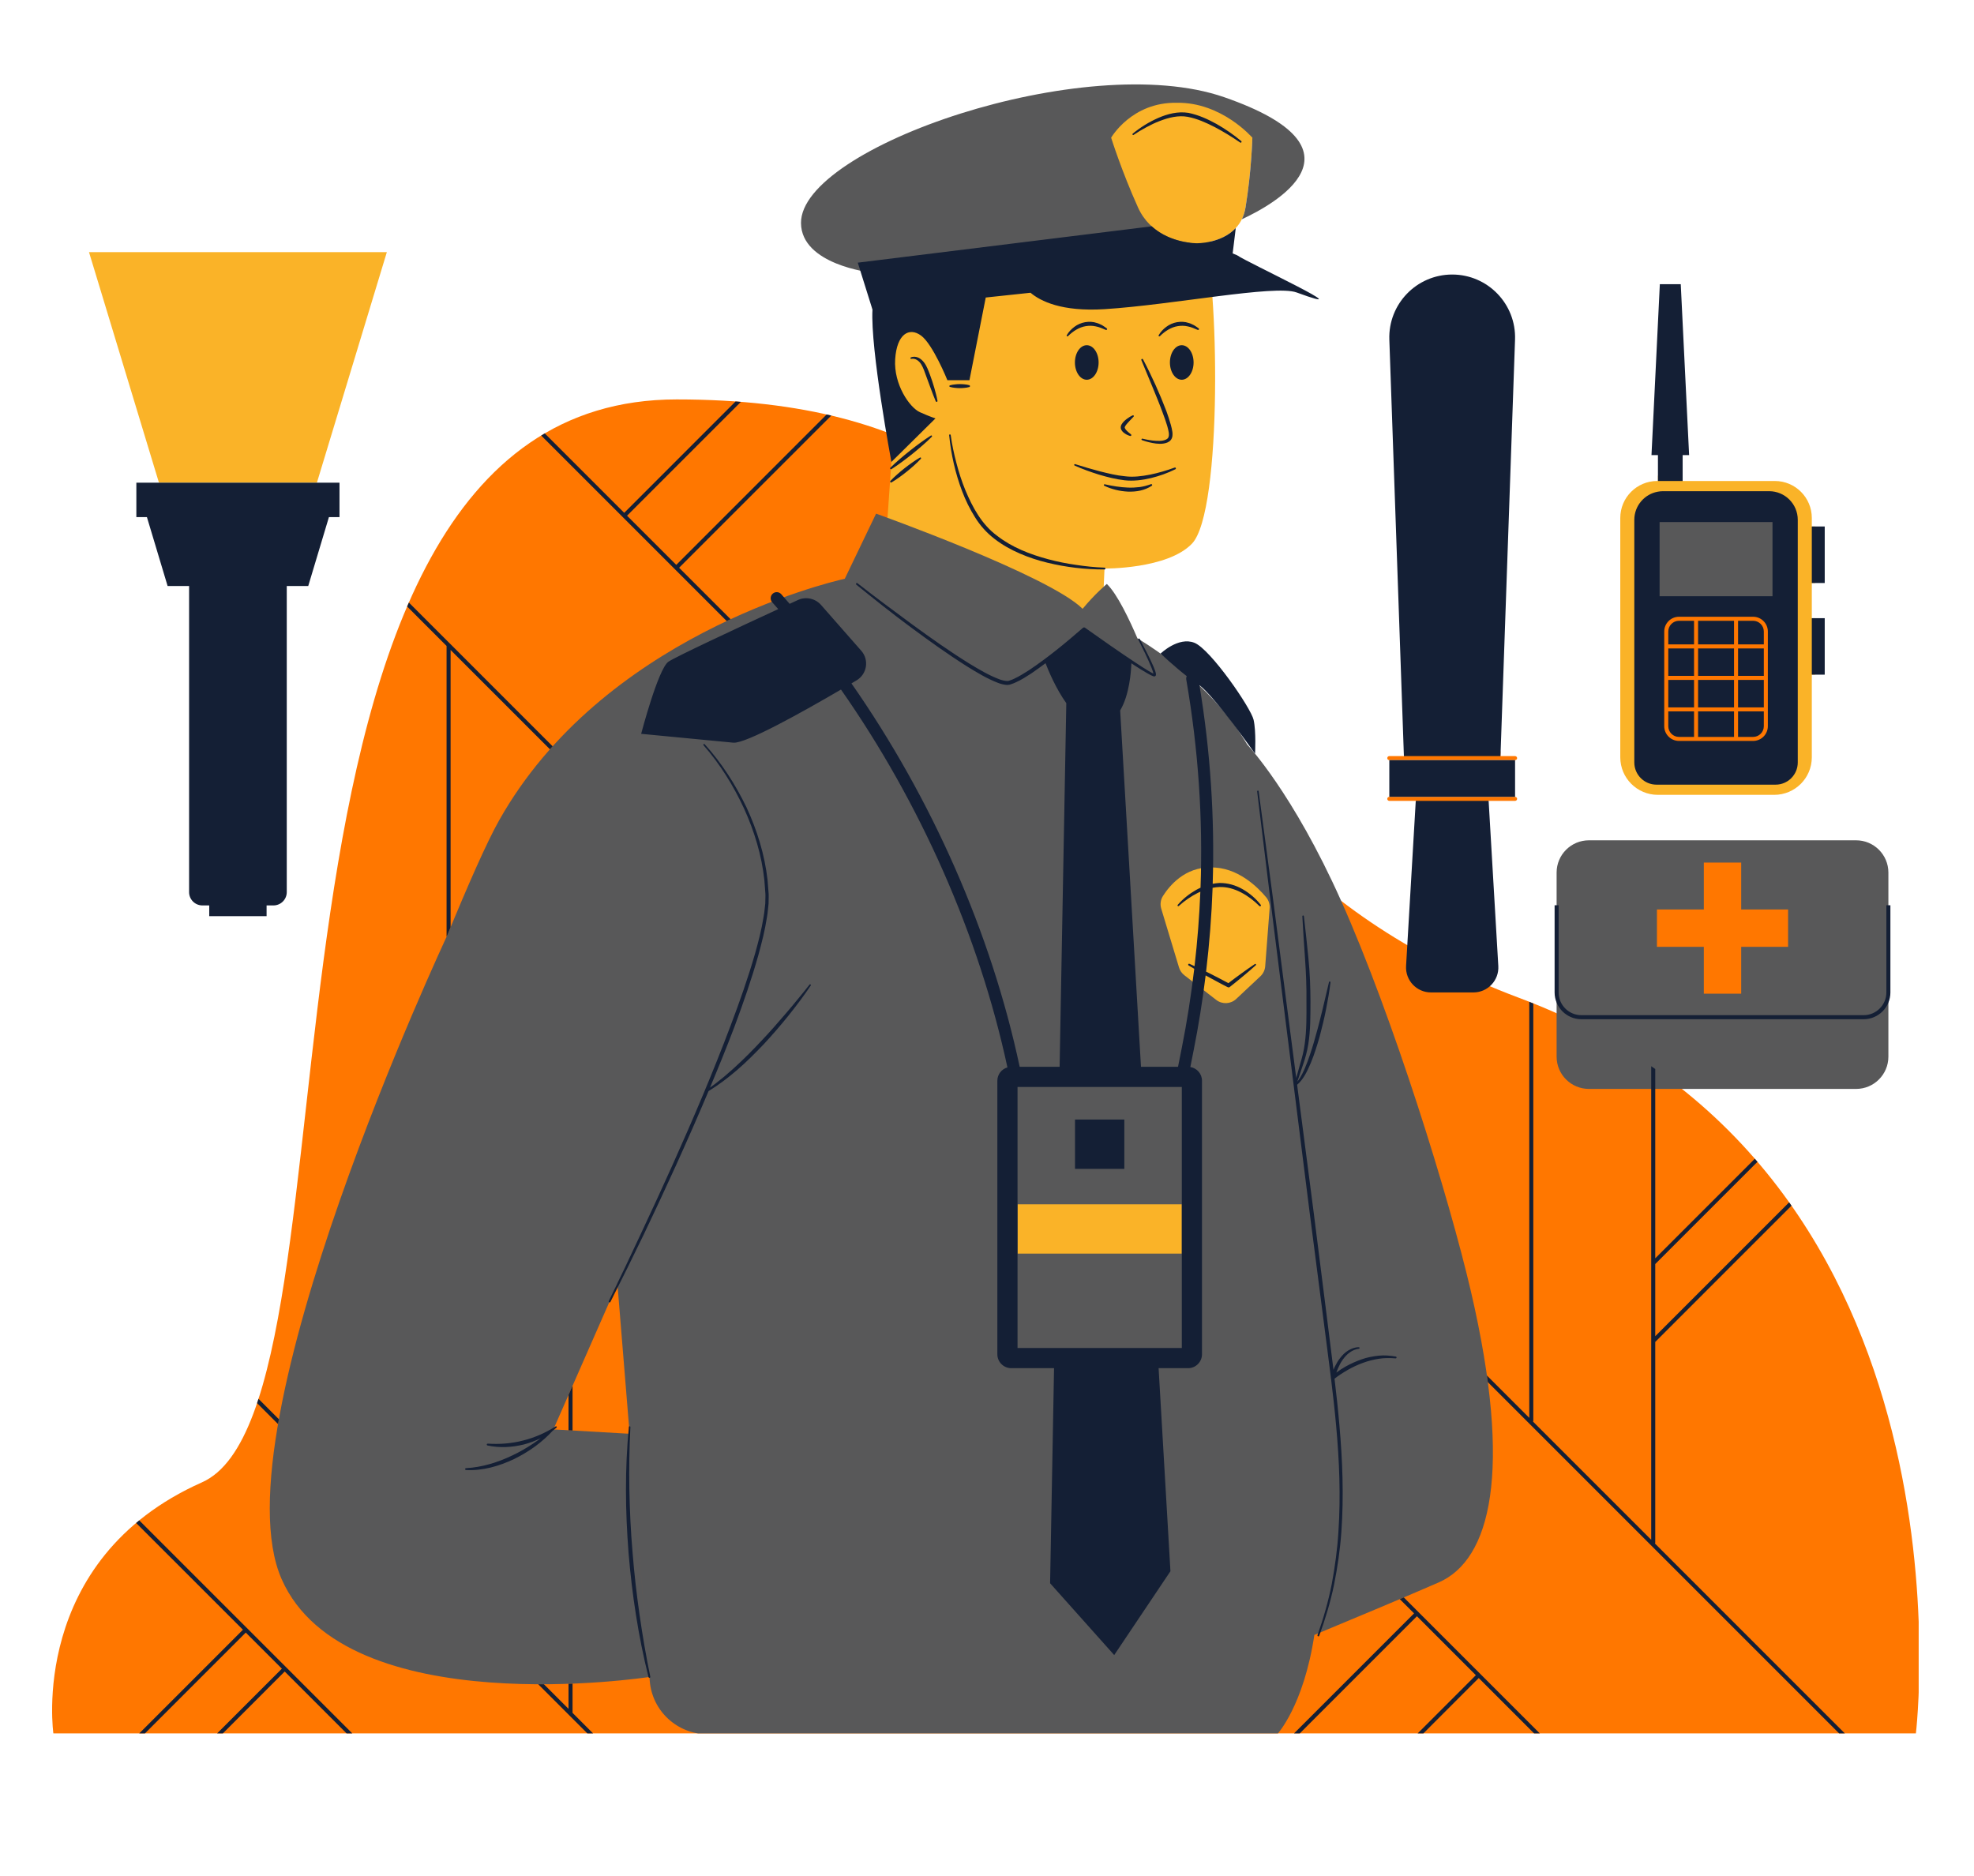
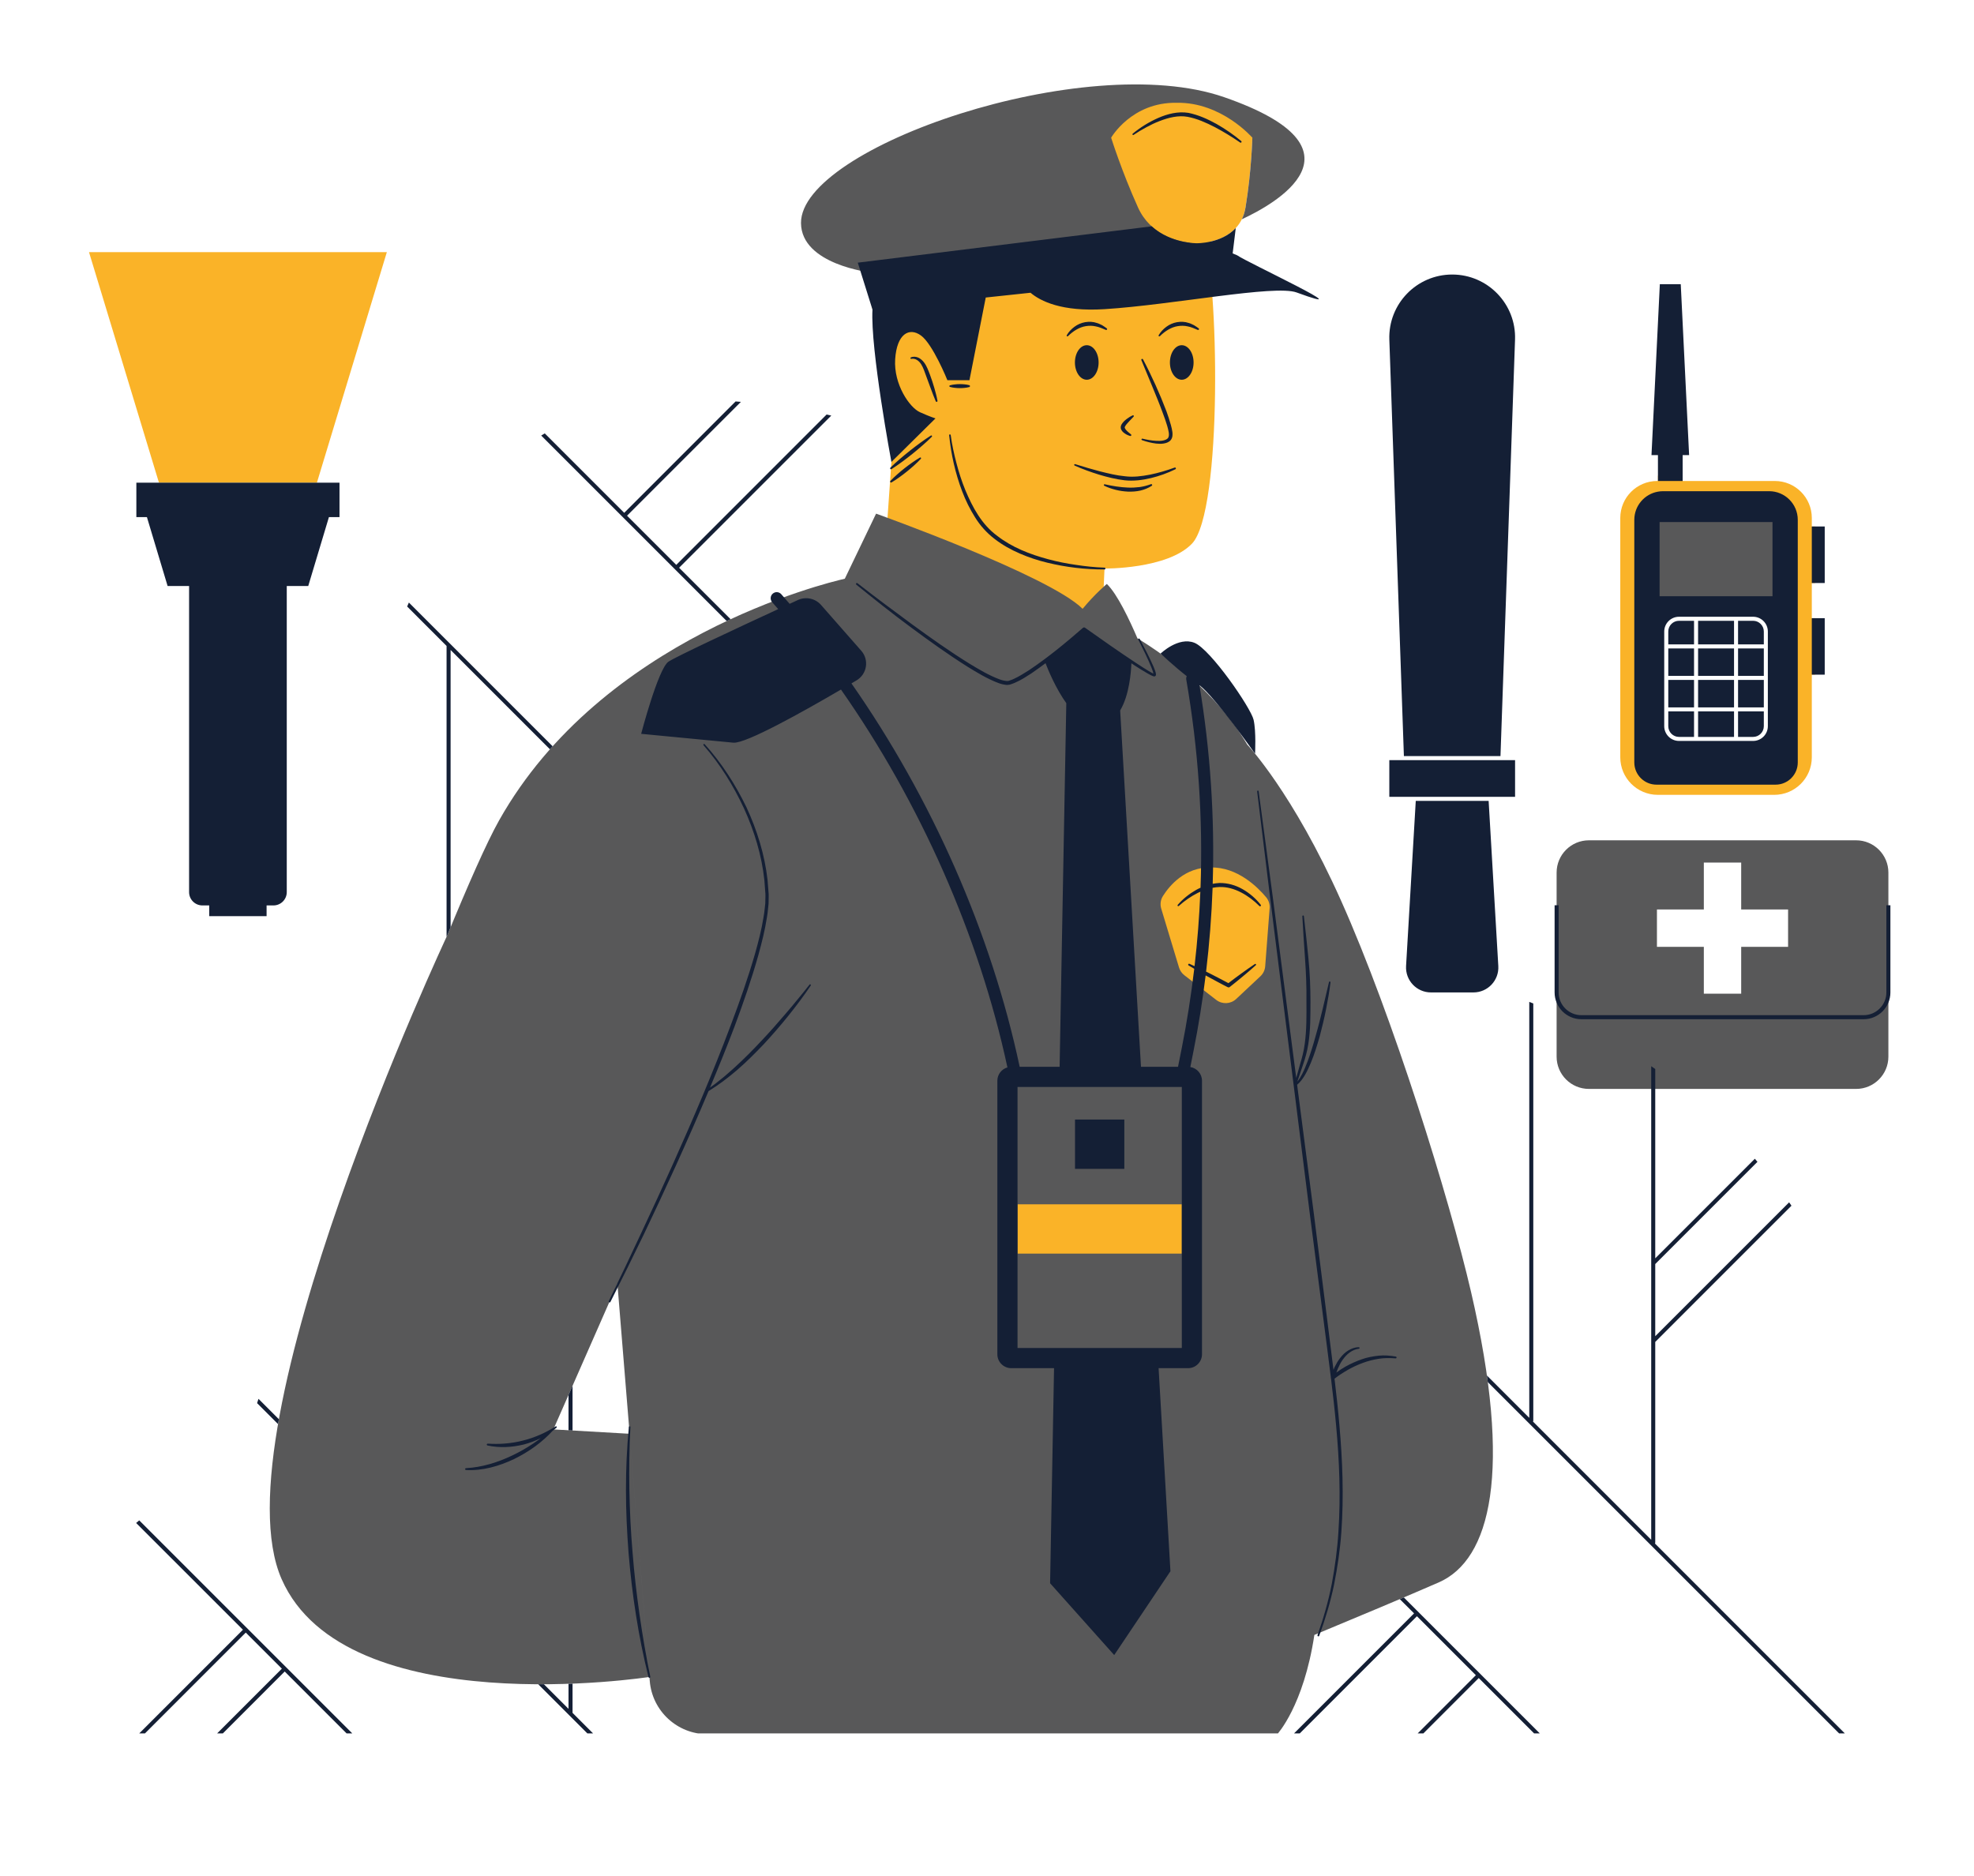
<svg xmlns="http://www.w3.org/2000/svg" width="526" zoomAndPan="magnify" viewBox="0 0 394.5 375" height="500" preserveAspectRatio="xMidYMid meet" version="1.0">
  <defs>
    <clipPath id="33364130e5">
-       <path d="M 10.418 79.562 L 383.445 79.562 L 383.445 346.43 L 10.418 346.43 Z M 10.418 79.562 " clip-rule="nonzero" />
-     </clipPath>
+       </clipPath>
    <clipPath id="4a06573718">
      <path d="M 53.703 16.871 L 377.613 16.871 L 377.613 346.43 L 53.703 346.43 Z M 53.703 16.871 " clip-rule="nonzero" />
    </clipPath>
    <clipPath id="66c7f390f4">
      <path d="M 27 22.098 L 378 22.098 L 378 346.43 L 27 346.43 Z M 27 22.098 " clip-rule="nonzero" />
    </clipPath>
  </defs>
  <g clip-path="url(#33364130e5)">
    <path fill="#ff7700" d="M 334.602 149.66 L 338.441 149.66 C 338.441 149.66 338.445 149.66 338.445 149.66 C 338.445 149.66 338.449 149.66 338.449 149.66 L 347.449 149.66 C 347.449 149.66 347.453 149.66 347.453 149.66 C 347.453 149.66 347.457 149.66 347.457 149.66 L 351.297 149.66 C 353.129 149.66 354.621 148.172 354.621 146.34 L 354.621 125.008 C 354.621 123.176 353.129 121.684 351.297 121.684 L 334.602 121.684 C 332.77 121.684 331.277 123.176 331.277 125.008 L 331.277 146.34 C 331.277 148.172 332.77 149.66 334.602 149.66 Z M 303.66 199.457 C 210.734 164.609 237.84 79.828 135.23 79.828 C 42.309 79.828 75.219 280.766 40.371 296.254 C 5.523 311.742 10.684 346.59 10.684 346.59 L 382.871 346.59 C 382.871 346.59 396.586 234.305 303.66 199.457 Z M 339.699 199.402 L 348.777 199.402 L 348.777 190.035 L 358.148 190.035 L 358.148 180.957 L 348.777 180.957 L 348.777 171.586 L 339.699 171.586 L 339.699 180.957 L 330.328 180.957 L 330.328 190.035 L 339.699 190.035 Z M 277.652 151.918 L 302.785 151.918 C 303.008 151.918 303.191 151.738 303.191 151.516 C 303.191 151.293 303.008 151.113 302.785 151.113 L 299.867 151.113 L 299.867 150.164 L 280.621 150.164 L 280.621 151.113 L 277.652 151.113 C 277.426 151.113 277.246 151.293 277.246 151.516 C 277.246 151.738 277.426 151.918 277.652 151.918 Z M 277.246 159.656 C 277.246 159.434 277.426 159.254 277.652 159.254 L 302.785 159.254 C 303.008 159.254 303.191 159.434 303.191 159.656 C 303.191 159.879 303.008 160.059 302.785 160.059 L 297.453 160.059 L 297.453 161.816 L 283.039 161.816 L 283.039 160.059 L 277.652 160.059 C 277.426 160.059 277.246 159.879 277.246 159.656 " fill-opacity="1" fill-rule="nonzero" />
  </g>
  <path fill="#fab328" d="M 238.207 108.66 C 233.301 113.773 220.734 113.629 220.734 113.629 L 219.672 137.504 L 176.531 115.598 L 178.59 85.863 C 178.59 85.863 168.367 47.695 178.59 38.93 C 181.402 36.52 185.309 34.105 189.488 31.875 C 205.344 23.422 225.066 26.766 236.742 40.418 C 238.496 42.465 239.816 44.453 240.414 46.234 C 243.59 55.727 244.398 102.207 238.207 108.66 " fill-opacity="1" fill-rule="nonzero" />
  <path fill="#fab328" d="M 226.312 51.105 C 234.277 53.367 242.098 48.242 242.098 48.242 C 242.543 48.133 243.016 47.992 243.5 47.816 C 243.508 47.809 243.52 47.809 243.527 47.805 C 243.758 47.719 243.996 47.617 244.23 47.512 C 244.254 47.5 244.277 47.488 244.301 47.48 C 244.531 47.371 244.766 47.25 244.996 47.121 C 245.016 47.109 245.031 47.098 245.047 47.09 C 245.527 46.812 245.988 46.488 246.426 46.105 C 246.438 46.098 246.445 46.09 246.453 46.082 C 246.66 45.895 246.863 45.695 247.055 45.477 C 247.074 45.453 247.094 45.43 247.117 45.406 C 247.305 45.191 247.484 44.965 247.648 44.719 C 247.668 44.695 247.68 44.668 247.699 44.645 C 247.867 44.387 248.027 44.121 248.172 43.828 C 248.34 43.488 248.488 43.121 248.613 42.73 C 248.613 42.73 248.613 42.727 248.613 42.727 C 248.738 42.336 248.84 41.918 248.91 41.477 C 248.914 41.473 248.914 41.473 248.914 41.473 C 250.113 34.18 250.281 27.52 250.281 27.52 L 248.125 23.465 C 248.125 23.465 243.73 20.562 232.656 18.949 C 221.578 17.336 214.371 22.457 214.371 22.457 C 214.371 22.457 218.348 48.848 226.312 51.105 Z M 251.438 174.426 C 248.484 172.121 245.379 170.953 242.207 170.953 L 241.746 170.953 C 239.477 170.953 237.328 171.562 235.355 172.766 C 234.957 173.012 234.609 173.242 234.309 173.469 C 233.98 173.711 233.656 173.98 233.289 174.312 C 231.91 175.547 230.945 176.871 230.379 177.762 C 229.52 179.109 229.289 180.766 229.754 182.301 L 233.312 194.062 C 233.434 194.477 233.613 194.875 233.859 195.289 C 234.219 195.891 234.676 196.406 235.207 196.82 L 241.582 201.754 C 241.879 201.984 242.215 202.188 242.602 202.371 C 243.336 202.715 244.145 202.898 244.953 202.898 C 245.312 202.898 245.68 202.859 246.035 202.793 C 247.043 202.586 247.965 202.113 248.703 201.418 L 253.539 196.883 C 253.797 196.645 253.992 196.402 254.117 196.242 C 254.781 195.383 255.176 194.367 255.262 193.301 L 256.148 181.711 C 256.164 181.539 256.16 181.367 256.148 181.168 C 256.125 179.922 255.68 178.715 254.898 177.785 C 254.188 176.926 253.008 175.645 251.438 174.426 Z M 357.332 106.711 C 357.332 103.926 355.074 101.668 352.289 101.668 L 333.609 101.668 C 333.305 101.668 333.012 101.699 332.727 101.75 C 330.359 102.168 328.562 104.227 328.562 106.711 L 328.562 149.406 C 328.562 151.566 330.312 153.316 332.473 153.316 L 353.426 153.316 C 355.582 153.316 357.332 151.566 357.332 149.406 Z M 362.086 116.516 L 362.086 123.543 L 362.738 123.543 L 362.738 134.836 L 362.086 134.836 L 362.086 151.352 C 362.086 155.496 358.727 158.855 354.582 158.855 L 331.312 158.855 C 327.168 158.855 323.809 155.496 323.809 151.352 L 323.809 103.52 C 323.809 99.438 327.117 96.129 331.199 96.129 L 331.336 96.129 L 331.336 95.059 L 336.273 95.059 L 336.273 96.129 L 354.695 96.129 C 358.777 96.129 362.086 99.438 362.086 103.52 L 362.086 105.223 L 362.738 105.223 L 362.738 116.516 Z M 19.383 55.645 L 31.766 96.469 L 63.332 96.469 L 77.312 50.387 L 17.785 50.387 Z M 200.934 238.27 L 238.602 238.27 L 238.602 252.965 L 200.934 252.965 L 200.934 238.27 " fill-opacity="1" fill-rule="nonzero" />
  <g clip-path="url(#4a06573718)">
    <path fill="#585859" d="M 253.734 181.527 C 253.797 180.73 253.551 179.945 253.043 179.332 C 251.402 177.363 247.332 173.254 241.977 173.375 C 236.824 173.258 233.723 177.012 232.418 179.062 C 231.934 179.816 231.812 180.742 232.07 181.602 L 235.625 193.363 C 235.812 193.977 236.184 194.516 236.688 194.906 L 243.062 199.84 C 244.258 200.766 245.949 200.688 247.051 199.652 L 251.883 195.121 C 252.445 194.598 252.789 193.879 252.848 193.113 Z M 236.184 240.688 L 203.352 240.688 L 203.352 250.547 L 236.184 250.547 Z M 293.98 258.18 C 302.371 294.316 297.852 311.742 287.527 316.258 C 281.465 318.91 270.605 323.457 262.672 326.754 C 260.523 340.961 255.262 346.59 255.262 346.59 L 141.383 346.59 C 135.355 346.59 130.34 341.961 129.852 335.953 L 123.387 256.562 L 110.59 285.676 L 125.828 286.551 L 129.785 335.152 C 129.785 335.152 69.055 344.57 56.289 315.613 C 43.059 285.605 89.387 186.93 89.387 186.93 C 93.43 177.102 97.238 168.406 99.742 163.965 C 120.301 127.426 164.922 116.551 168.832 115.664 L 175.082 102.656 C 175.082 102.656 209.691 115.02 216.359 121.676 C 218.848 118.656 221.199 116.707 221.199 116.707 C 223.273 118.676 225.762 123.953 227.312 127.57 C 233.422 131.293 243.066 138.371 249.281 148.84 C 249.281 148.84 258.332 158.34 268.027 180.047 C 278.422 203.312 289.641 239.48 293.98 258.18 Z M 357.344 181.762 L 347.973 181.762 L 347.973 172.395 L 340.508 172.395 L 340.508 181.762 L 331.137 181.762 L 331.137 189.23 L 340.508 189.23 L 340.508 198.598 L 347.973 198.598 L 347.973 189.23 L 357.344 189.23 Z M 377.391 174.395 L 377.391 211.18 C 377.391 214.742 374.5 217.629 370.938 217.629 L 317.543 217.629 C 313.977 217.629 311.086 214.742 311.086 211.18 L 311.086 174.395 C 311.086 170.832 313.977 167.941 317.543 167.941 L 370.938 167.941 C 374.5 167.941 377.391 170.832 377.391 174.395 Z M 174.051 54.457 C 200.418 61.055 225.277 53.613 237.863 48.527 C 235.348 48.234 229.922 46.969 227.434 41.473 C 224.141 34.18 222.059 27.52 222.059 27.52 C 222.059 27.52 226.152 20.383 235.168 20.543 C 244.137 20.383 250.281 27.52 250.281 27.52 C 250.281 27.52 250.113 34.18 248.914 41.473 C 248.766 42.363 248.508 43.145 248.172 43.828 C 254.523 40.891 274.707 29.836 244.613 19.41 C 216.93 9.824 159.965 29.414 160.078 44.578 C 160.141 52.91 174.051 54.457 174.051 54.457 Z M 355.695 120.125 L 330.203 120.125 L 330.203 103.367 L 355.695 103.367 L 355.695 120.125 " fill-opacity="1" fill-rule="nonzero" />
  </g>
  <g clip-path="url(#66c7f390f4)">
    <path fill="#141f35" d="M 330.797 308.285 L 330.797 268.195 L 358.023 240.969 C 357.863 240.746 357.715 240.52 357.555 240.293 L 330.797 267.055 L 330.797 252.629 L 351.223 232.203 C 351.047 231.996 350.879 231.789 350.703 231.582 L 330.797 251.488 L 330.797 213.648 C 330.531 213.461 330.258 213.277 329.992 213.09 L 329.992 307.734 L 306.367 284.113 C 306.402 284.055 306.426 283.988 306.426 283.914 L 306.426 200.551 C 306.16 200.441 305.891 200.336 305.621 200.23 L 305.621 283.367 L 297.152 274.898 C 297.215 275.34 297.281 275.785 297.336 276.223 L 367.699 346.59 L 368.84 346.59 L 330.738 308.48 C 330.773 308.426 330.797 308.359 330.797 308.285 Z M 51.379 280.426 L 55.566 284.613 C 55.621 284.293 55.68 283.969 55.738 283.645 L 51.66 279.566 C 51.566 279.855 51.473 280.141 51.379 280.426 Z M 124.461 103.348 L 134.863 113.75 L 145.23 124.121 C 145.492 123.996 145.75 123.875 146.012 123.754 L 135.719 113.469 L 166.133 83.055 C 165.824 82.98 165.516 82.91 165.203 82.84 L 135.152 112.895 L 125.316 103.066 L 148.066 80.316 C 147.711 80.289 147.359 80.262 147.004 80.234 L 124.75 102.492 L 108.871 86.617 C 108.633 86.758 108.395 86.906 108.16 87.047 Z M 279.746 319.598 L 282.598 322.445 L 258.457 346.59 L 259.598 346.59 L 283.168 323.016 L 294.949 334.801 L 283.164 346.59 L 284.305 346.59 L 295.523 335.371 L 306.742 346.59 L 307.879 346.59 L 280.547 319.258 C 280.285 319.367 280.016 319.48 279.746 319.598 Z M 114.422 285.898 L 114.422 276.953 L 113.617 278.785 L 113.617 285.852 Z M 114.422 336.492 C 114.156 336.5 113.887 336.512 113.617 336.52 L 113.617 341.523 L 108.707 336.613 C 108.328 336.617 107.945 336.613 107.566 336.613 L 113.734 342.781 L 117.539 346.59 L 118.68 346.59 L 114.422 342.328 Z M 110.445 149.152 L 89.938 128.641 L 89.934 128.641 L 81.715 120.422 C 81.598 120.688 81.48 120.949 81.367 121.215 L 89.246 129.094 L 89.246 187.23 C 89.336 187.031 89.387 186.93 89.387 186.93 C 89.609 186.387 89.832 185.848 90.051 185.312 L 90.051 129.902 L 109.906 149.754 C 110.086 149.555 110.266 149.352 110.445 149.152 Z M 49.438 325.465 C 49.426 325.449 49.422 325.434 49.41 325.422 C 49.398 325.41 49.379 325.406 49.367 325.395 L 27.828 303.859 C 27.621 304.031 27.414 304.203 27.207 304.379 L 48.547 325.715 L 27.672 346.59 L 28.812 346.59 L 49.117 326.285 L 56.332 333.496 L 43.238 346.59 L 44.379 346.59 L 56.898 334.066 L 69.422 346.59 L 70.559 346.59 L 57.184 333.211 Z M 178.145 92.324 L 186.953 83.621 C 186.953 83.621 185.891 83.301 183.848 82.383 C 181.801 81.469 178.574 76.844 178.898 71.793 C 179.223 66.734 181.695 65.336 184.062 67.059 C 186.43 68.781 189.332 75.984 189.332 75.984 L 193.742 75.984 L 197 59.461 L 205.949 58.508 C 207.934 60.188 212.184 62.324 220.734 61.789 C 234.395 60.926 254.77 56.855 259.133 58.453 C 273.379 63.68 248.945 52.301 247.262 51.031 C 247.262 51.031 246.934 50.887 246.344 50.645 L 246.965 45.578 C 244.07 48.695 239.199 48.613 239.199 48.613 C 239.199 48.613 234 48.703 230.164 45.234 L 171.426 52.496 L 174.363 61.875 C 173.914 69.703 178.145 92.324 178.145 92.324 Z M 184.652 72.414 C 184.352 72.035 183.98 71.688 183.52 71.473 C 183.051 71.273 182.516 71.215 182.031 71.434 C 181.973 71.461 181.934 71.531 181.945 71.598 C 181.961 71.684 182.043 71.738 182.125 71.723 L 182.152 71.719 C 182.949 71.57 183.676 72.125 184.098 72.809 C 184.535 73.508 184.793 74.348 185.105 75.191 L 186.031 77.703 C 186.344 78.539 186.656 79.379 187.008 80.207 C 187.039 80.281 187.121 80.332 187.211 80.316 C 187.309 80.297 187.375 80.199 187.355 80.102 C 187.191 79.211 186.957 78.344 186.707 77.477 C 186.461 76.609 186.168 75.762 185.859 74.914 C 185.539 74.09 185.25 73.195 184.652 72.414 Z M 183.848 91.449 C 183.293 91.766 182.773 92.117 182.258 92.48 C 181.738 92.836 181.242 93.219 180.746 93.605 C 180.258 94 179.766 94.391 179.301 94.816 C 178.836 95.234 178.371 95.66 177.938 96.125 C 177.887 96.184 177.871 96.273 177.918 96.344 C 177.965 96.434 178.078 96.461 178.168 96.414 C 178.719 96.094 179.234 95.738 179.746 95.375 C 180.262 95.012 180.754 94.625 181.25 94.234 C 181.734 93.836 182.219 93.438 182.684 93.012 C 183.145 92.586 183.605 92.16 184.039 91.688 C 184.082 91.645 184.09 91.57 184.055 91.508 C 184.016 91.434 183.918 91.406 183.848 91.449 Z M 186.227 87.289 C 186.277 87.242 186.289 87.16 186.25 87.102 C 186.203 87.023 186.109 87.004 186.035 87.051 C 185.301 87.508 184.598 88.012 183.898 88.516 C 183.199 89.016 182.52 89.551 181.84 90.082 C 181.168 90.617 180.5 91.16 179.848 91.727 C 179.199 92.293 178.551 92.863 177.938 93.473 C 177.883 93.535 177.867 93.629 177.914 93.703 C 177.969 93.789 178.082 93.816 178.168 93.758 C 178.898 93.297 179.602 92.793 180.297 92.285 C 180.996 91.777 181.668 91.242 182.344 90.711 C 183.012 90.164 183.68 89.621 184.324 89.047 C 184.973 88.48 185.617 87.906 186.227 87.289 Z M 110.43 285.969 C 110.703 285.766 110.969 285.555 111.227 285.328 C 111.281 285.277 111.297 285.195 111.258 285.129 C 111.211 285.059 111.117 285.035 111.043 285.082 C 110.027 285.715 108.977 286.285 107.891 286.758 C 106.797 287.223 105.684 287.629 104.531 287.898 C 103.387 288.207 102.215 288.387 101.039 288.492 C 99.855 288.598 98.664 288.594 97.469 288.523 C 97.383 288.52 97.301 288.578 97.281 288.668 C 97.258 288.766 97.32 288.863 97.418 288.887 C 98.613 289.152 99.848 289.242 101.078 289.203 C 102.309 289.164 103.535 288.969 104.73 288.68 C 105.879 288.363 107.012 287.957 108.074 287.422 C 107.586 287.785 107.098 288.152 106.59 288.488 C 105.242 289.379 103.848 290.203 102.383 290.879 C 100.938 291.586 99.426 292.16 97.879 292.605 C 96.332 293.047 94.742 293.336 93.125 293.426 C 93.035 293.43 92.961 293.504 92.953 293.598 C 92.949 293.695 93.023 293.781 93.125 293.789 C 94.781 293.895 96.449 293.684 98.062 293.297 C 99.676 292.902 101.234 292.309 102.734 291.605 C 104.219 290.871 105.648 290.027 106.98 289.047 C 108.223 288.129 109.391 287.105 110.43 285.969 Z M 264.496 263.75 C 264.984 267.594 265.496 271.43 265.969 275.27 C 265.953 275.348 265.965 275.43 266 275.508 C 266.379 278.625 266.738 281.742 267.016 284.867 C 267.664 291.918 267.953 299.012 267.484 306.07 C 267.273 309.602 266.797 313.109 266.148 316.586 C 265.461 320.055 264.488 323.457 263.301 326.789 L 263.301 326.797 C 263.266 326.891 263.316 326.996 263.41 327.031 C 263.504 327.062 263.609 327.016 263.645 326.918 C 264.871 323.582 265.891 320.164 266.617 316.68 C 267.309 313.191 267.824 309.664 268.074 306.113 C 268.574 299.012 268.301 291.883 267.676 284.809 C 267.414 281.715 267.07 278.625 266.703 275.543 C 267.516 274.898 268.43 274.32 269.344 273.789 C 270.309 273.238 271.32 272.766 272.359 272.387 C 273.398 271.996 274.48 271.727 275.57 271.559 C 276.668 271.383 277.777 271.398 278.895 271.48 L 278.906 271.484 C 279 271.488 279.082 271.426 279.102 271.332 C 279.117 271.234 279.051 271.141 278.949 271.121 C 277.82 270.922 276.652 270.816 275.5 270.945 C 274.352 271.074 273.199 271.281 272.113 271.676 C 271.02 272.059 269.965 272.535 268.953 273.094 C 268.293 273.461 267.672 273.875 267.062 274.32 L 267.375 273.516 C 267.652 272.898 267.949 272.281 268.348 271.738 C 268.734 271.191 269.195 270.691 269.734 270.301 C 270.27 269.918 270.914 269.625 271.551 269.559 L 271.574 269.555 C 271.652 269.551 271.711 269.484 271.711 269.406 C 271.711 269.324 271.645 269.254 271.562 269.254 C 270.793 269.238 270.098 269.52 269.461 269.891 C 268.828 270.27 268.301 270.797 267.855 271.371 C 267.391 271.938 267.043 272.578 266.719 273.223 C 266.641 273.402 266.57 273.586 266.492 273.766 C 266.082 270.395 265.641 267.027 265.227 263.656 L 262.566 242.543 L 259.227 216.797 C 259.879 216.262 260.355 215.57 260.777 214.879 C 261.242 214.066 261.633 213.227 261.988 212.371 C 262.695 210.66 263.234 208.895 263.742 207.125 C 264.211 205.348 264.645 203.562 265 201.762 C 265.359 199.961 265.676 198.156 265.898 196.332 C 265.906 196.254 265.859 196.18 265.781 196.16 C 265.699 196.141 265.613 196.195 265.598 196.277 L 264.34 201.617 C 263.902 203.391 263.473 205.16 262.965 206.914 C 262.492 208.672 261.953 210.41 261.324 212.113 C 261.012 212.961 260.668 213.797 260.262 214.594 C 259.98 215.156 259.656 215.703 259.266 216.172 L 260.375 212.887 C 260.836 211.555 261.238 210.133 261.457 208.711 C 261.918 205.859 261.879 202.977 261.895 200.141 C 261.887 197.285 261.773 194.426 261.492 191.586 C 261.215 188.75 260.906 185.922 260.578 183.094 C 260.566 183.012 260.496 182.957 260.414 182.957 C 260.332 182.965 260.266 183.035 260.27 183.121 C 260.426 185.965 260.605 188.805 260.812 191.645 C 261.012 194.473 261.125 197.301 261.09 200.141 C 261.102 202.988 261.137 205.824 260.75 208.605 C 260.574 210.008 260.234 211.344 259.812 212.711 L 259.051 215.434 L 257.09 200.332 L 254.355 179.23 L 251.539 158.137 C 251.527 158.051 251.453 157.992 251.371 158.004 C 251.289 158.016 251.227 158.09 251.238 158.176 L 253.816 179.301 L 256.465 200.414 L 261.77 242.648 Z M 161.781 196.785 C 161.02 197.762 160.238 198.727 159.445 199.68 C 158.664 200.645 157.871 201.598 157.059 202.535 C 155.445 204.414 153.824 206.285 152.113 208.074 C 150.426 209.883 148.68 211.637 146.855 213.305 C 146.406 213.73 145.93 214.121 145.469 214.531 C 145.012 214.949 144.535 215.344 144.047 215.719 C 143.355 216.309 142.625 216.848 141.887 217.375 C 143.586 213.336 145.238 209.273 146.793 205.172 C 148.551 200.449 150.207 195.691 151.574 190.828 C 152.242 188.398 152.867 185.945 153.254 183.438 C 153.371 182.816 153.438 182.184 153.5 181.551 L 153.598 180.602 L 153.613 179.641 C 153.613 179.32 153.633 179 153.617 178.68 L 153.391 175.84 C 152.82 170.797 151.297 165.902 149.172 161.324 C 146.965 156.773 144.223 152.488 140.828 148.734 C 140.77 148.672 140.68 148.664 140.613 148.719 C 140.551 148.773 140.543 148.875 140.598 148.938 L 140.605 148.949 C 143.902 152.707 146.57 157.023 148.68 161.555 C 150.746 166.102 152.23 170.941 152.758 175.91 L 152.969 178.707 C 152.984 179.016 152.961 179.324 152.957 179.633 L 152.938 180.559 L 152.836 181.484 C 152.773 182.102 152.707 182.719 152.586 183.332 C 152.195 185.797 151.559 188.227 150.883 190.633 C 149.492 195.453 147.82 200.191 146.043 204.887 C 142.508 214.293 138.559 223.543 134.449 232.719 C 132.395 237.305 130.289 241.867 128.148 246.418 C 126.027 250.98 123.871 255.523 121.66 260.039 C 121.617 260.125 121.656 260.234 121.742 260.281 C 121.832 260.328 121.945 260.293 121.988 260.199 C 124.266 255.715 126.492 251.199 128.68 246.672 C 130.848 242.133 132.977 237.57 135.059 232.992 C 137.301 228.043 139.492 223.07 141.605 218.062 C 143.633 216.824 145.527 215.383 147.328 213.836 C 149.219 212.203 150.977 210.426 152.699 208.625 C 154.391 206.793 156.027 204.91 157.586 202.965 C 159.145 201.023 160.637 199.031 162.031 196.965 C 162.074 196.895 162.062 196.805 161.996 196.754 C 161.93 196.703 161.832 196.715 161.781 196.785 Z M 236.184 217.242 L 203.352 217.242 L 203.352 269.406 L 236.184 269.406 Z M 251.961 180.84 C 252.023 180.922 252.008 181.035 251.93 181.094 C 251.855 181.152 251.75 181.145 251.688 181.082 L 251.68 181.07 C 250.598 179.988 249.352 179.039 248.008 178.348 C 246.668 177.648 245.184 177.227 243.699 177.277 C 243.242 177.289 242.785 177.352 242.336 177.438 C 242.137 183.027 241.699 188.617 241.035 194.191 C 241.273 194.309 241.512 194.422 241.75 194.539 C 243 195.191 244.262 195.812 245.496 196.488 C 246.328 195.859 247.152 195.219 248.008 194.613 C 248.918 193.945 249.84 193.297 250.781 192.668 C 250.852 192.621 250.949 192.637 251 192.711 C 251.039 192.773 251.027 192.859 250.973 192.906 C 250.133 193.668 249.273 194.402 248.402 195.121 C 247.539 195.855 246.652 196.551 245.77 197.254 C 245.652 197.352 245.496 197.363 245.363 197.297 L 245.352 197.293 C 244.016 196.633 242.723 195.895 241.402 195.195 C 241.25 195.113 241.102 195.023 240.945 194.941 C 240.328 199.973 239.531 204.996 238.531 210 L 237.887 213.254 C 239.207 213.473 240.215 214.609 240.215 215.992 L 240.215 270.66 C 240.215 272.195 238.969 273.441 237.434 273.441 L 231.543 273.441 L 233.91 314.02 L 222.672 330.777 L 209.859 316.422 L 210.648 273.441 L 202.102 273.441 C 200.566 273.441 199.32 272.195 199.32 270.66 L 199.32 215.992 C 199.32 214.723 200.172 213.664 201.332 213.332 C 195.664 186.945 183.891 160.406 168.066 137.812 C 160.414 142.289 149.012 148.66 146.566 148.43 C 142.809 148.074 128.133 146.66 128.133 146.66 C 128.133 146.66 131.531 133.672 133.586 132.246 C 134.977 131.285 147.527 125.43 155.523 121.734 C 155.121 121.277 154.723 120.812 154.32 120.359 C 153.879 119.859 153.926 119.094 154.426 118.652 C 154.926 118.207 155.688 118.254 156.133 118.754 C 156.695 119.387 157.25 120.031 157.809 120.68 C 158.41 120.402 158.965 120.145 159.461 119.918 C 161.047 119.188 162.926 119.59 164.078 120.898 L 172.121 130.055 C 173.734 131.891 173.281 134.73 171.172 135.984 C 170.852 136.176 170.512 136.375 170.16 136.582 C 186.188 159.52 198.094 186.453 203.781 213.207 L 211.762 213.207 L 213.098 140.535 C 210.98 137.566 209.488 133.949 208.949 132.547 C 208.008 133.25 207.051 133.941 206.074 134.609 C 205.098 135.234 204.133 135.871 203.043 136.352 C 202.785 136.492 202.496 136.59 202.211 136.691 C 202.062 136.738 201.93 136.797 201.777 136.836 C 201.598 136.859 201.418 136.879 201.242 136.895 C 200.59 136.844 200 136.691 199.449 136.477 C 197.242 135.629 195.27 134.422 193.309 133.215 C 189.41 130.754 185.676 128.07 181.984 125.336 C 178.289 122.605 174.699 119.742 171.133 116.848 C 171.055 116.781 171.043 116.668 171.105 116.59 C 171.168 116.516 171.285 116.504 171.363 116.562 C 174.973 119.387 178.664 122.113 182.352 124.836 C 186.055 127.539 189.801 130.191 193.688 132.602 C 195.637 133.785 197.617 134.969 199.707 135.754 C 200.227 135.953 200.762 136.074 201.25 136.109 C 201.363 136.098 201.465 136.086 201.578 136.078 C 201.695 136.043 201.828 135.988 201.953 135.945 C 202.207 135.852 202.465 135.766 202.711 135.633 C 203.719 135.172 204.68 134.547 205.637 133.949 C 209.422 131.418 212.973 128.488 216.418 125.484 L 216.422 125.48 C 216.543 125.375 216.715 125.371 216.84 125.457 C 220.199 127.84 223.57 130.211 227.004 132.48 C 227.859 133.047 228.727 133.605 229.598 134.133 C 229.816 134.262 230.035 134.391 230.254 134.504 C 230.34 134.547 230.422 134.586 230.5 134.621 C 230.438 134.262 230.266 133.809 230.113 133.414 C 229.34 131.523 228.422 129.672 227.496 127.836 C 227.453 127.762 227.484 127.668 227.559 127.629 C 227.637 127.59 227.727 127.621 227.766 127.691 C 228.738 129.512 229.703 131.336 230.531 133.242 C 230.633 133.48 230.734 133.723 230.82 133.973 C 230.902 134.238 231.004 134.453 231.016 134.812 C 231.012 134.867 231.023 134.902 230.973 135.008 C 230.941 135.051 230.957 135.074 230.859 135.137 C 230.758 135.195 230.719 135.184 230.684 135.188 C 230.539 135.18 230.484 135.148 230.406 135.125 C 230.266 135.074 230.152 135.02 230.027 134.961 C 229.789 134.844 229.562 134.715 229.336 134.59 C 228.43 134.074 227.559 133.516 226.691 132.957 C 226.492 132.828 226.301 132.695 226.102 132.562 C 226.043 134.234 225.715 138.883 223.863 141.988 L 228.023 213.207 L 235.426 213.207 L 236.16 209.527 C 237.215 204.242 238.039 198.938 238.668 193.621 C 238.289 193.402 237.91 193.184 237.539 192.949 C 237.449 192.898 237.426 192.781 237.48 192.699 C 237.527 192.621 237.625 192.59 237.707 192.625 C 238.051 192.777 238.391 192.938 238.727 193.094 C 239.301 188.148 239.688 183.188 239.887 178.223 C 239.715 178.301 239.543 178.371 239.371 178.453 C 238.012 179.141 236.727 180.031 235.586 181.059 L 235.578 181.066 C 235.516 181.125 235.414 181.117 235.359 181.055 C 235.309 180.996 235.309 180.91 235.359 180.852 C 236.402 179.645 237.66 178.645 239.055 177.852 C 239.336 177.691 239.629 177.555 239.922 177.418 C 240.422 163.547 239.473 149.648 237.074 135.832 C 237.035 135.59 237.07 135.348 237.164 135.133 C 234.637 133.156 231.938 130.625 231.938 130.625 C 231.938 130.625 235.496 127.18 238.711 128.469 C 241.926 129.762 249.992 141.484 250.527 143.852 C 251.066 146.219 250.82 150.633 250.82 150.633 C 250.82 150.633 242.738 139.191 239.707 136.945 C 241.898 150.133 242.77 163.395 242.355 176.637 C 242.789 176.555 243.23 176.496 243.676 176.473 C 245.324 176.441 246.953 176.914 248.348 177.719 C 249.746 178.527 250.977 179.574 251.961 180.84 Z M 126.418 310.285 C 126.059 306.121 125.859 301.941 125.777 297.762 C 125.703 293.582 125.762 289.395 125.984 285.219 C 125.992 285.133 125.93 285.062 125.844 285.055 C 125.762 285.047 125.688 285.105 125.68 285.195 C 125.277 289.367 125.09 293.57 125.098 297.77 C 125.094 301.965 125.297 306.164 125.613 310.352 C 125.969 314.535 126.449 318.711 127.109 322.855 C 127.762 327.004 128.59 331.125 129.605 335.191 C 129.629 335.289 129.727 335.348 129.82 335.328 C 129.922 335.309 129.98 335.211 129.961 335.109 C 129.117 331.012 128.41 326.891 127.816 322.75 C 127.227 318.609 126.742 314.457 126.418 310.285 Z M 224.695 223.75 L 214.84 223.75 L 214.84 233.605 L 224.695 233.605 Z M 225.418 98.254 C 226.246 98.281 227.078 98.227 227.887 98.047 C 228.703 97.859 229.484 97.543 230.18 97.09 C 230.25 97.047 230.281 96.961 230.254 96.879 C 230.219 96.781 230.113 96.734 230.02 96.766 L 230.008 96.77 C 229.266 97.031 228.527 97.242 227.762 97.344 C 226.996 97.434 226.223 97.48 225.449 97.449 C 223.895 97.391 222.336 97.137 220.793 96.789 L 220.785 96.785 C 220.715 96.77 220.645 96.805 220.613 96.867 C 220.574 96.941 220.602 97.035 220.68 97.074 C 221.418 97.445 222.191 97.699 222.984 97.898 C 223.777 98.102 224.594 98.211 225.418 98.254 Z M 232.406 88.047 C 231.98 88.137 231.52 88.117 231.062 88.105 C 230.145 88.059 229.219 87.887 228.312 87.668 L 228.309 87.668 C 228.234 87.652 228.152 87.691 228.129 87.766 C 228.098 87.844 228.141 87.934 228.219 87.965 C 229.121 88.289 230.051 88.516 231.016 88.648 C 231.5 88.691 231.992 88.73 232.5 88.652 C 232.996 88.574 233.559 88.43 233.969 87.957 C 234.367 87.457 234.359 86.84 234.301 86.34 C 234.223 85.848 234.125 85.367 233.988 84.906 C 233.738 83.977 233.422 83.082 233.105 82.18 C 232.426 80.402 231.703 78.652 230.922 76.926 C 230.133 75.203 229.32 73.496 228.43 71.82 C 228.387 71.738 228.289 71.703 228.199 71.738 C 228.105 71.773 228.059 71.883 228.102 71.977 L 230.266 77.207 C 230.98 78.953 231.711 80.695 232.348 82.461 C 232.68 83.34 233.004 84.219 233.262 85.109 C 233.5 85.977 233.809 86.977 233.434 87.535 C 233.227 87.809 232.824 87.965 232.406 88.047 Z M 226.555 26.961 L 226.559 26.953 C 227.371 26.41 228.223 25.891 229.09 25.434 C 229.953 24.969 230.836 24.535 231.75 24.191 C 233.555 23.492 235.504 23.008 237.348 23.348 C 239.234 23.703 241.047 24.512 242.785 25.41 C 244.523 26.324 246.211 27.363 247.836 28.48 L 247.84 28.488 C 247.918 28.539 248.023 28.523 248.082 28.453 C 248.148 28.375 248.137 28.258 248.059 28.195 C 246.527 26.902 244.871 25.781 243.129 24.781 C 241.375 23.809 239.52 22.969 237.496 22.555 C 235.395 22.223 233.332 22.766 231.488 23.562 C 229.633 24.375 227.922 25.441 226.371 26.711 C 226.309 26.762 226.293 26.852 226.34 26.918 C 226.387 26.988 226.484 27.008 226.555 26.961 Z M 234.992 93.555 C 234.957 93.461 234.852 93.414 234.758 93.449 L 234.75 93.449 C 233.152 94.035 231.5 94.52 229.84 94.859 C 228.176 95.18 226.484 95.402 224.824 95.184 C 223.148 95.035 221.48 94.613 219.82 94.203 C 218.164 93.77 216.516 93.281 214.879 92.766 C 214.805 92.742 214.719 92.773 214.688 92.848 C 214.652 92.926 214.688 93.016 214.766 93.051 C 216.348 93.758 217.98 94.344 219.637 94.859 C 221.297 95.355 222.988 95.781 224.742 95.988 C 226.516 96.184 228.297 95.953 229.992 95.555 C 231.691 95.137 233.336 94.562 234.902 93.781 C 234.984 93.742 235.023 93.645 234.992 93.555 Z M 189.688 86.984 C 190.07 90.809 190.914 94.586 192.285 98.195 C 192.969 100 193.824 101.746 194.863 103.391 C 195.883 105.043 197.223 106.535 198.777 107.715 C 200.32 108.91 202.031 109.863 203.809 110.629 C 205.586 111.398 207.43 112.008 209.305 112.457 C 213.051 113.371 216.887 113.824 220.738 113.812 C 220.832 113.812 220.914 113.734 220.918 113.633 C 220.922 113.535 220.844 113.449 220.738 113.445 L 220.734 113.445 C 218.84 113.387 216.938 113.184 215.059 112.898 C 213.176 112.629 211.309 112.262 209.477 111.766 C 205.832 110.793 202.234 109.387 199.27 107.078 C 196.223 104.848 194.371 101.422 192.918 97.945 C 192.199 96.195 191.617 94.379 191.141 92.539 C 190.652 90.703 190.25 88.836 189.996 86.953 L 189.996 86.945 C 189.984 86.863 189.91 86.805 189.828 86.816 C 189.742 86.824 189.68 86.898 189.688 86.984 Z M 190.812 77.508 C 191.133 77.555 191.453 77.562 191.777 77.57 C 192.102 77.566 192.422 77.562 192.746 77.523 C 193.07 77.488 193.391 77.445 193.715 77.352 C 193.773 77.336 193.824 77.285 193.844 77.223 C 193.871 77.121 193.812 77.016 193.715 76.984 C 193.391 76.887 193.07 76.848 192.746 76.812 C 192.422 76.77 192.102 76.77 191.777 76.766 C 191.453 76.773 191.133 76.781 190.812 76.828 C 190.488 76.867 190.168 76.914 189.844 77.012 C 189.793 77.027 189.754 77.07 189.734 77.121 C 189.707 77.207 189.758 77.297 189.844 77.324 C 190.168 77.422 190.488 77.469 190.812 77.508 Z M 221.004 65.938 C 221.078 65.969 221.168 65.945 221.223 65.875 C 221.277 65.797 221.262 65.68 221.18 65.621 C 220.879 65.398 220.57 65.18 220.246 64.988 C 219.895 64.836 219.562 64.633 219.18 64.543 C 218.445 64.281 217.625 64.266 216.855 64.391 C 216.074 64.531 215.336 64.852 214.719 65.316 C 214.102 65.777 213.566 66.328 213.188 67 C 213.152 67.059 213.16 67.133 213.211 67.184 C 213.27 67.242 213.371 67.242 213.43 67.188 L 213.441 67.176 C 214.445 66.188 215.664 65.395 216.992 65.184 C 217.648 65.078 218.332 65.074 219 65.234 C 219.68 65.359 220.32 65.648 220.984 65.93 Z M 225.625 84.242 C 225.926 83.918 226.246 83.602 226.555 83.266 L 226.555 83.258 C 226.594 83.215 226.609 83.148 226.582 83.094 C 226.547 83.012 226.457 82.977 226.375 83.012 C 225.941 83.199 225.547 83.449 225.168 83.734 C 224.793 84.027 224.438 84.332 224.145 84.816 C 224.078 84.934 224.016 85.082 223.984 85.266 C 223.953 85.461 223.984 85.645 224.047 85.793 C 224.176 86.094 224.363 86.305 224.566 86.465 C 224.965 86.793 225.391 87 225.863 87.133 C 225.93 87.152 226.004 87.133 226.055 87.07 C 226.117 86.992 226.105 86.875 226.027 86.812 L 226.016 86.805 C 225.68 86.527 225.32 86.25 225.059 85.953 C 224.934 85.797 224.82 85.648 224.789 85.523 C 224.75 85.395 224.762 85.379 224.852 85.203 C 225.016 84.891 225.336 84.562 225.625 84.242 Z M 239.371 65.938 C 239.449 65.969 239.539 65.945 239.586 65.875 C 239.648 65.797 239.633 65.68 239.551 65.621 C 239.25 65.398 238.938 65.18 238.609 64.988 C 238.262 64.836 237.93 64.633 237.547 64.543 C 236.816 64.281 235.996 64.266 235.219 64.391 C 234.445 64.531 233.703 64.852 233.086 65.316 C 232.469 65.777 231.938 66.328 231.555 67 C 231.52 67.059 231.531 67.133 231.578 67.184 C 231.637 67.242 231.738 67.242 231.797 67.188 L 231.809 67.176 C 232.812 66.188 234.035 65.395 235.359 65.184 C 236.02 65.078 236.703 65.074 237.371 65.234 C 238.047 65.359 238.688 65.648 239.352 65.93 Z M 238.535 72.445 C 238.535 70.539 237.477 68.992 236.168 68.992 C 234.863 68.992 233.805 70.539 233.805 72.445 C 233.805 74.348 234.863 75.895 236.168 75.895 C 237.477 75.895 238.535 74.348 238.535 72.445 Z M 217.188 68.992 C 215.879 68.992 214.82 70.539 214.82 72.445 C 214.82 74.348 215.879 75.895 217.188 75.895 C 218.496 75.895 219.555 74.348 219.555 72.445 C 219.555 70.539 218.496 68.992 217.188 68.992 Z M 280.57 151.113 L 299.867 151.113 L 302.777 67.875 C 303.027 60.766 297.332 54.867 290.219 54.867 C 283.105 54.867 277.41 60.766 277.656 67.875 L 280.566 151.113 Z M 282.938 160.059 L 281 193.066 C 280.836 195.93 283.109 198.344 285.977 198.344 L 294.461 198.344 C 297.328 198.344 299.605 195.93 299.434 193.066 L 297.5 160.059 Z M 282.984 159.254 L 302.785 159.254 L 302.785 151.918 L 277.652 151.918 L 277.652 159.254 Z M 33.496 117.117 L 37.789 117.117 L 37.789 178.297 C 37.789 179.766 38.98 180.957 40.449 180.957 L 41.816 180.957 L 41.816 183.105 L 53.277 183.105 L 53.277 180.957 L 54.645 180.957 C 56.113 180.957 57.309 179.766 57.309 178.297 L 57.309 117.117 L 61.602 117.117 L 65.734 103.352 L 67.848 103.352 L 67.848 96.469 L 27.25 96.469 L 27.25 103.352 L 29.363 103.352 Z M 364.668 105.223 L 362.086 105.223 L 362.086 116.516 L 364.668 116.516 Z M 339.359 147.277 L 346.543 147.277 L 346.543 142.18 L 339.359 142.18 Z M 339.359 141.375 L 346.543 141.375 L 346.543 135.887 L 339.359 135.887 Z M 347.348 147.277 L 350.355 147.277 C 351.535 147.277 352.496 146.316 352.496 145.133 L 352.496 142.18 L 347.348 142.18 Z M 364.668 123.543 L 362.086 123.543 L 362.086 134.836 L 364.668 134.836 Z M 339.359 135.082 L 346.543 135.082 L 346.543 129.594 L 339.359 129.594 Z M 333.402 126.211 L 333.402 128.789 L 338.551 128.789 L 338.551 124.07 L 335.543 124.07 C 334.363 124.07 333.402 125.031 333.402 126.211 Z M 350.355 124.07 L 347.348 124.07 L 347.348 128.789 L 352.496 128.789 L 352.496 126.211 C 352.496 125.031 351.535 124.07 350.355 124.07 Z M 331.668 119.16 L 354.23 119.16 L 354.23 104.332 L 331.668 104.332 Z M 353.301 126.211 C 353.301 124.586 351.977 123.262 350.355 123.262 L 335.543 123.262 C 333.918 123.262 332.594 124.586 332.594 126.211 L 332.594 145.133 C 332.594 146.758 333.918 148.082 335.543 148.082 L 338.949 148.082 C 338.953 148.082 338.953 148.086 338.953 148.086 C 338.957 148.086 338.957 148.082 338.957 148.082 L 346.941 148.082 C 346.945 148.082 346.945 148.086 346.945 148.086 C 346.945 148.086 346.945 148.082 346.945 148.082 L 350.355 148.082 C 351.977 148.082 353.301 146.758 353.301 145.133 Z M 326.613 152.379 L 326.613 103.895 C 326.613 101.074 328.656 98.734 331.336 98.262 C 331.664 98.203 332 98.168 332.344 98.168 L 353.551 98.168 C 356.719 98.168 359.281 100.73 359.281 103.895 L 359.281 152.379 C 359.281 154.832 357.297 156.82 354.844 156.82 L 331.051 156.82 C 328.602 156.82 326.613 154.832 326.613 152.379 Z M 331.336 96.129 L 336.273 96.129 L 336.273 90.957 L 337.566 90.957 L 335.895 56.801 L 331.715 56.801 L 330.047 90.957 L 331.336 90.957 Z M 347.348 135.082 L 352.496 135.082 L 352.496 129.594 L 347.348 129.594 Z M 347.348 141.375 L 352.496 141.375 L 352.496 135.887 L 347.348 135.887 Z M 333.402 135.082 L 338.551 135.082 L 338.551 129.594 L 333.402 129.594 Z M 339.359 128.789 L 346.543 128.789 L 346.543 124.07 L 339.359 124.07 Z M 333.402 145.133 C 333.402 146.316 334.363 147.277 335.543 147.277 L 338.551 147.277 L 338.551 142.18 L 333.402 142.18 Z M 333.402 141.375 L 338.551 141.375 L 338.551 135.887 L 333.402 135.887 Z M 377.793 180.922 L 377.793 198.348 C 377.793 201.297 375.395 203.699 372.445 203.699 L 316.031 203.699 C 313.086 203.699 310.684 201.297 310.684 198.348 L 310.684 180.922 L 311.488 180.922 L 311.488 198.348 C 311.488 200.852 313.527 202.891 316.031 202.891 L 372.445 202.891 C 374.949 202.891 376.988 200.852 376.988 198.348 L 376.988 180.922 L 377.793 180.922 " fill-opacity="1" fill-rule="nonzero" />
  </g>
</svg>